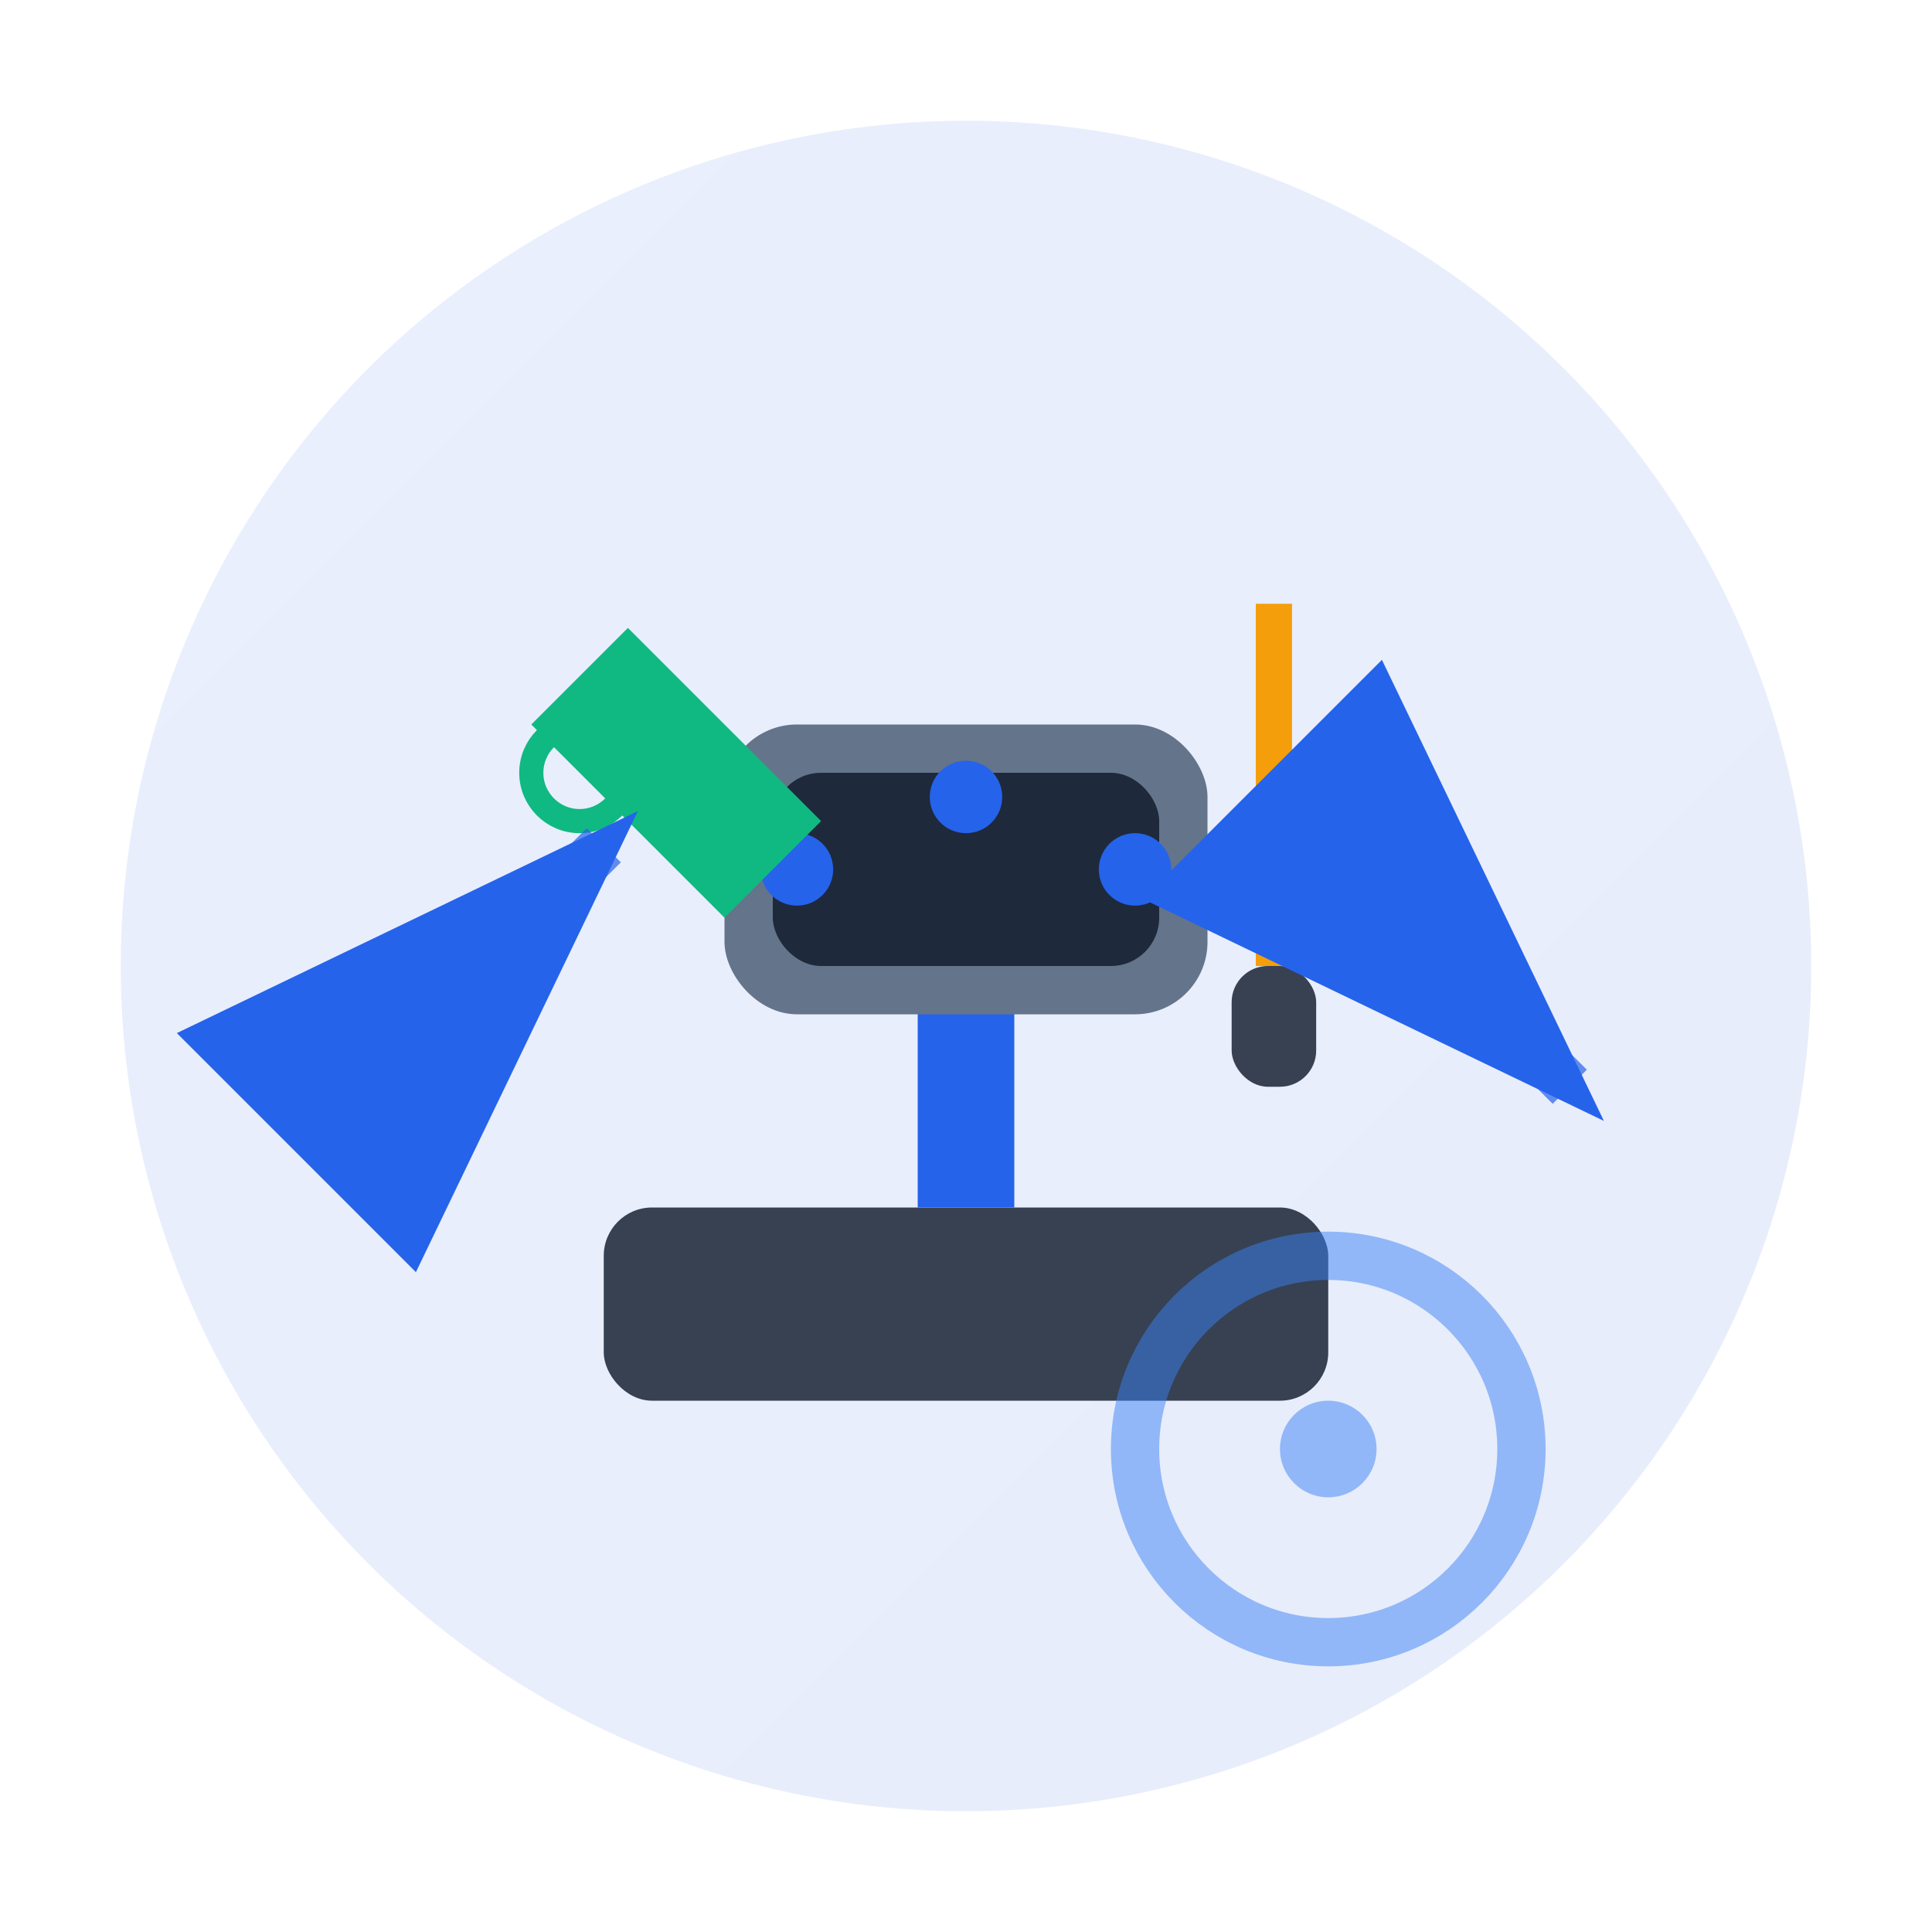
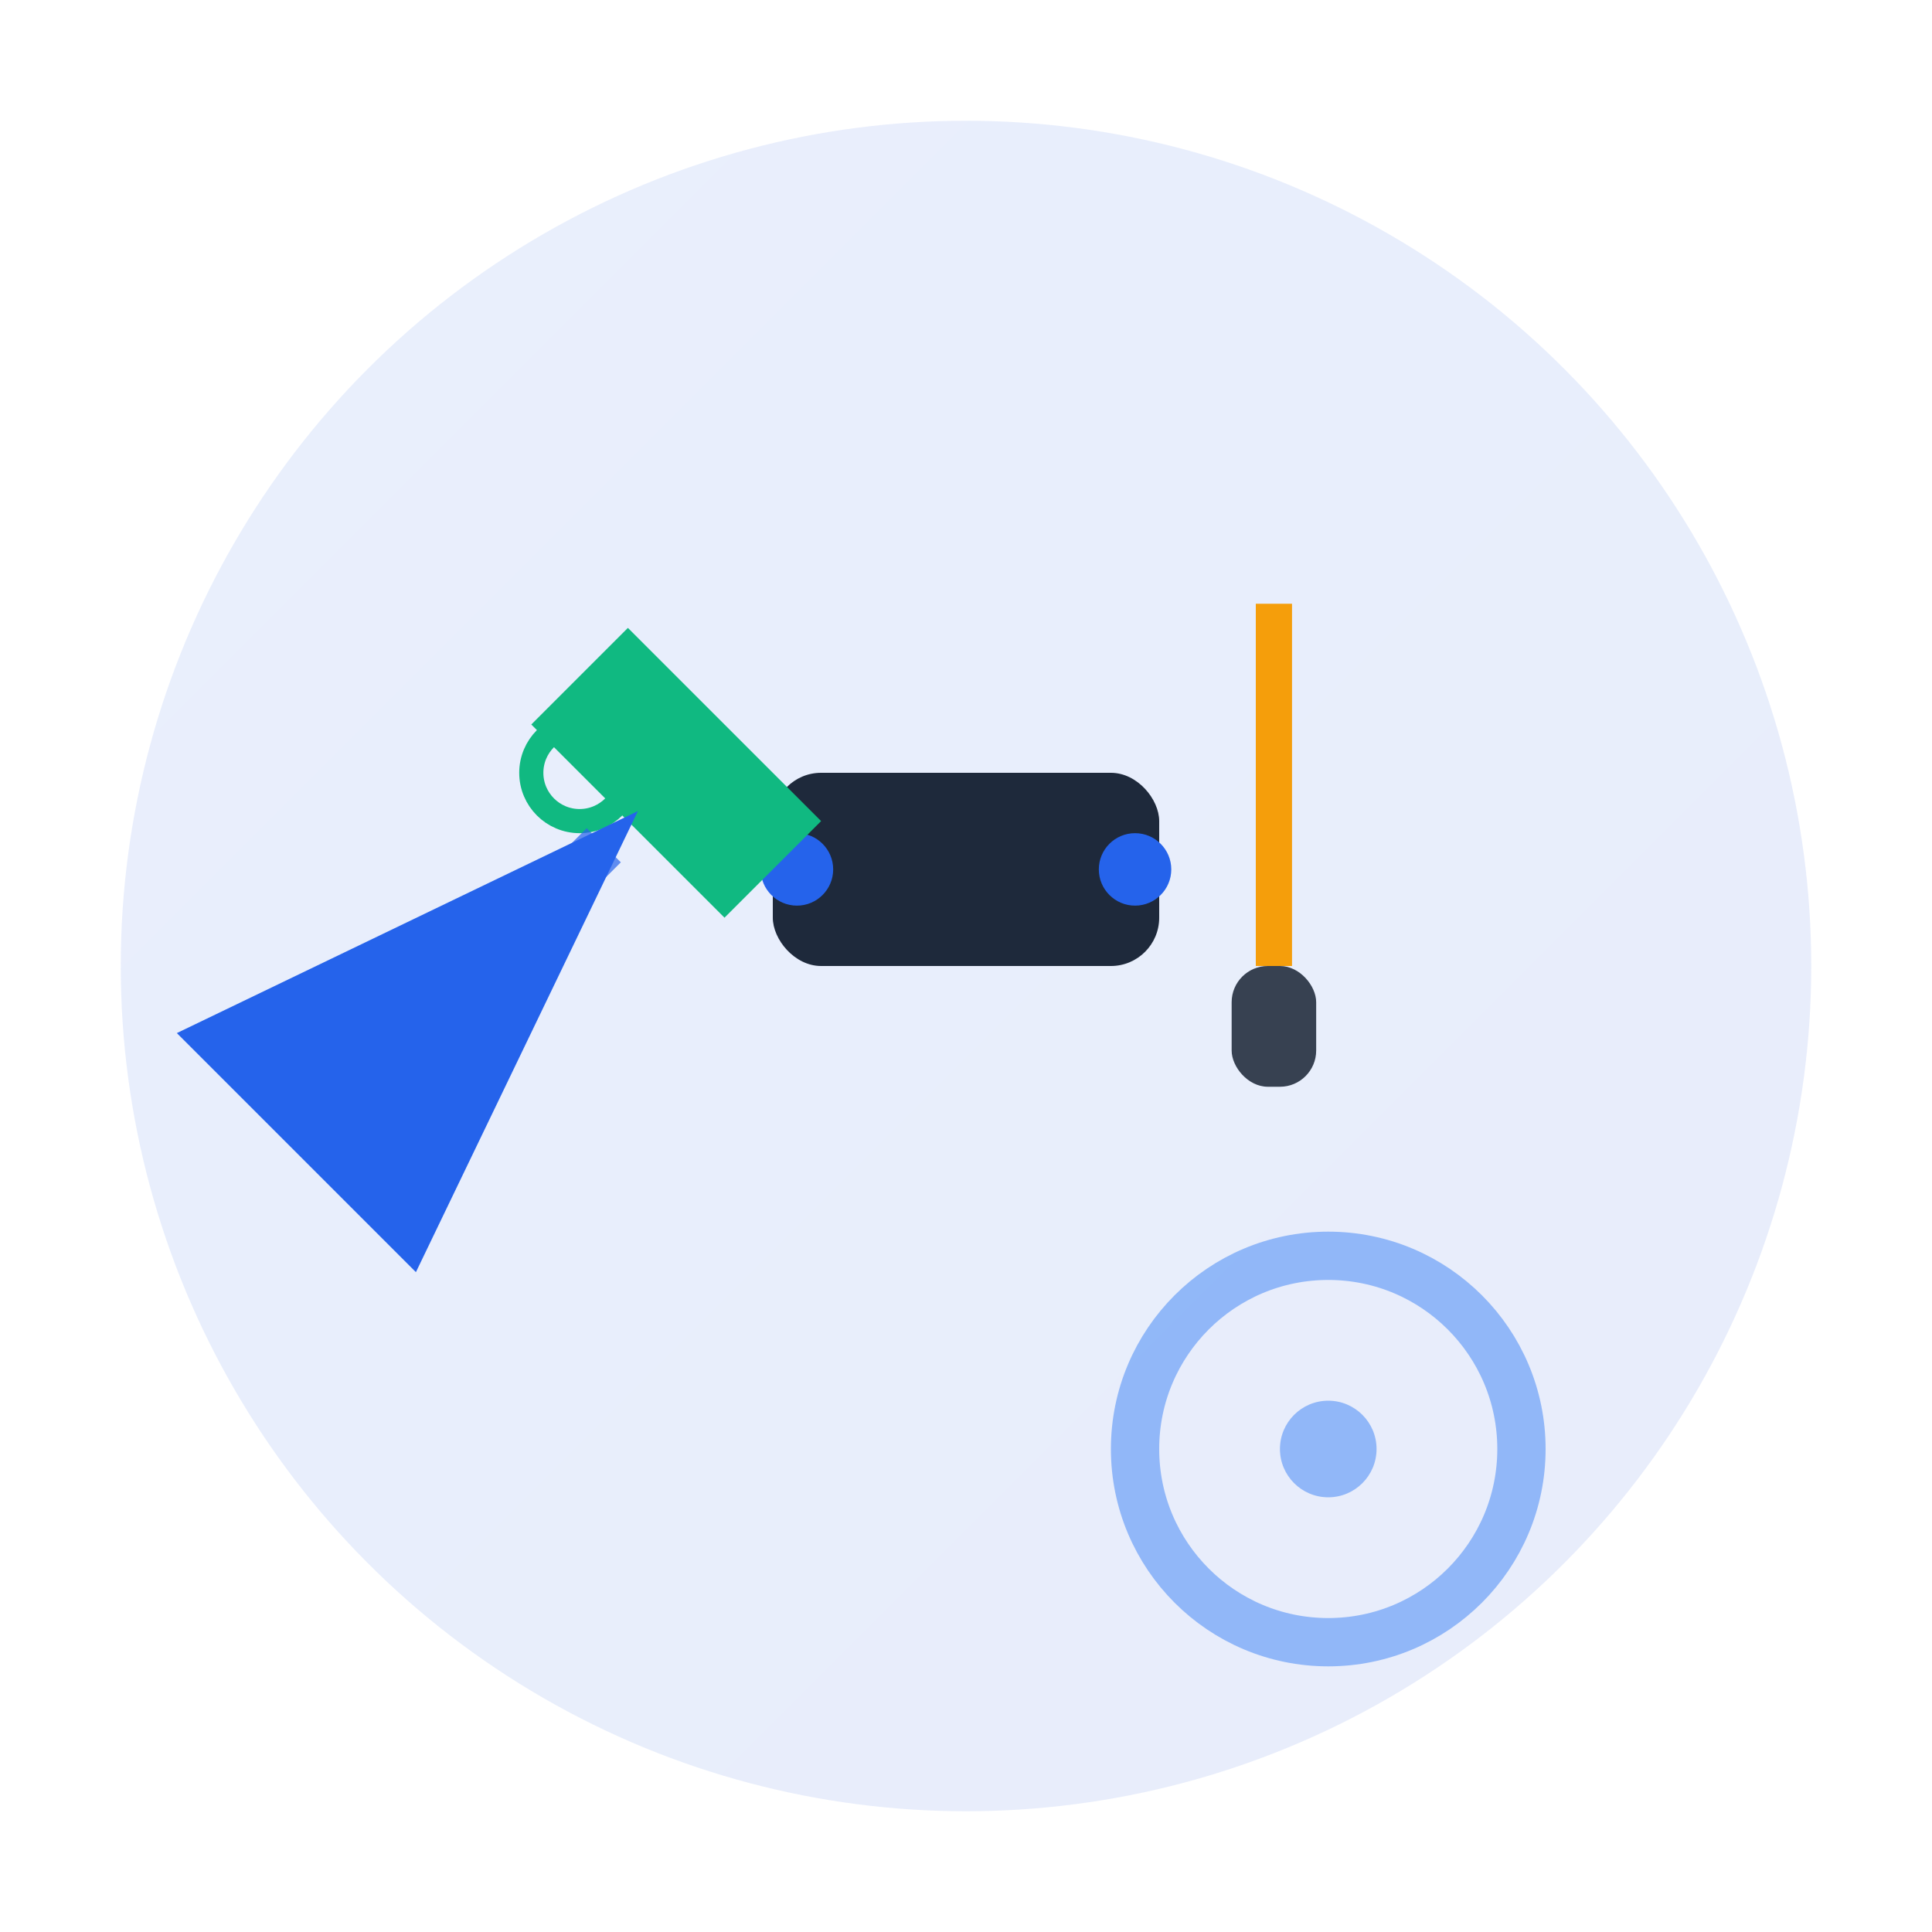
<svg xmlns="http://www.w3.org/2000/svg" width="80" height="80" viewBox="0 0 80 80" fill="none">
  <defs>
    <linearGradient id="serviceGradient1" x1="0%" y1="0%" x2="100%" y2="100%">
      <stop offset="0%" style="stop-color:#2563EB;stop-opacity:1" />
      <stop offset="100%" style="stop-color:#1D4ED8;stop-opacity:1" />
    </linearGradient>
  </defs>
  <circle cx="40" cy="40" r="35" fill="url(#serviceGradient1)" opacity="0.1" />
  <g transform="translate(20, 20)">
-     <rect x="5" y="30" width="30" height="8" rx="2" fill="#374151" />
-     <rect x="18" y="15" width="4" height="15" fill="#2563EB" />
-     <rect x="10" y="10" width="20" height="12" rx="3" fill="#64748B" />
    <rect x="12" y="12" width="16" height="8" rx="2" fill="#1E293B" />
    <circle cx="13" cy="16" r="1.5" fill="#2563EB" />
    <circle cx="27" cy="16" r="1.5" fill="#2563EB" />
-     <circle cx="20" cy="13" r="1.5" fill="#2563EB" />
    <g transform="translate(2, 2)">
-       <path d="M0 8 L8 16 L12 12 L4 4 Z" fill="#10B981" />
+       <path d="M0 8 L8 16 L12 12 L4 4 " fill="#10B981" />
      <circle cx="2" cy="10" r="2" stroke="#10B981" stroke-width="1" fill="none" />
    </g>
    <g transform="translate(32, 5)">
      <rect x="0" y="0" width="1.5" height="15" fill="#F59E0B" />
      <rect x="-1" y="15" width="3.5" height="5" rx="1.5" fill="#374151" />
    </g>
  </g>
  <path d="M15 45 L25 35" stroke="#2563EB" stroke-width="2" marker-end="url(#arrowhead)" opacity="0.7" />
-   <path d="M55 35 L65 45" stroke="#2563EB" stroke-width="2" marker-end="url(#arrowhead)" opacity="0.7" />
  <defs>
    <marker id="arrowhead" markerWidth="10" markerHeight="7" refX="9" refY="3.5" orient="auto">
      <polygon points="0 0, 10 3.5, 0 7" fill="#2563EB" />
    </marker>
  </defs>
  <g transform="translate(55, 60)">
    <circle cx="0" cy="0" r="8" stroke="#3B82F6" stroke-width="2" fill="none" opacity="0.5" />
    <circle cx="0" cy="0" r="2" fill="#3B82F6" opacity="0.5" />
  </g>
</svg>